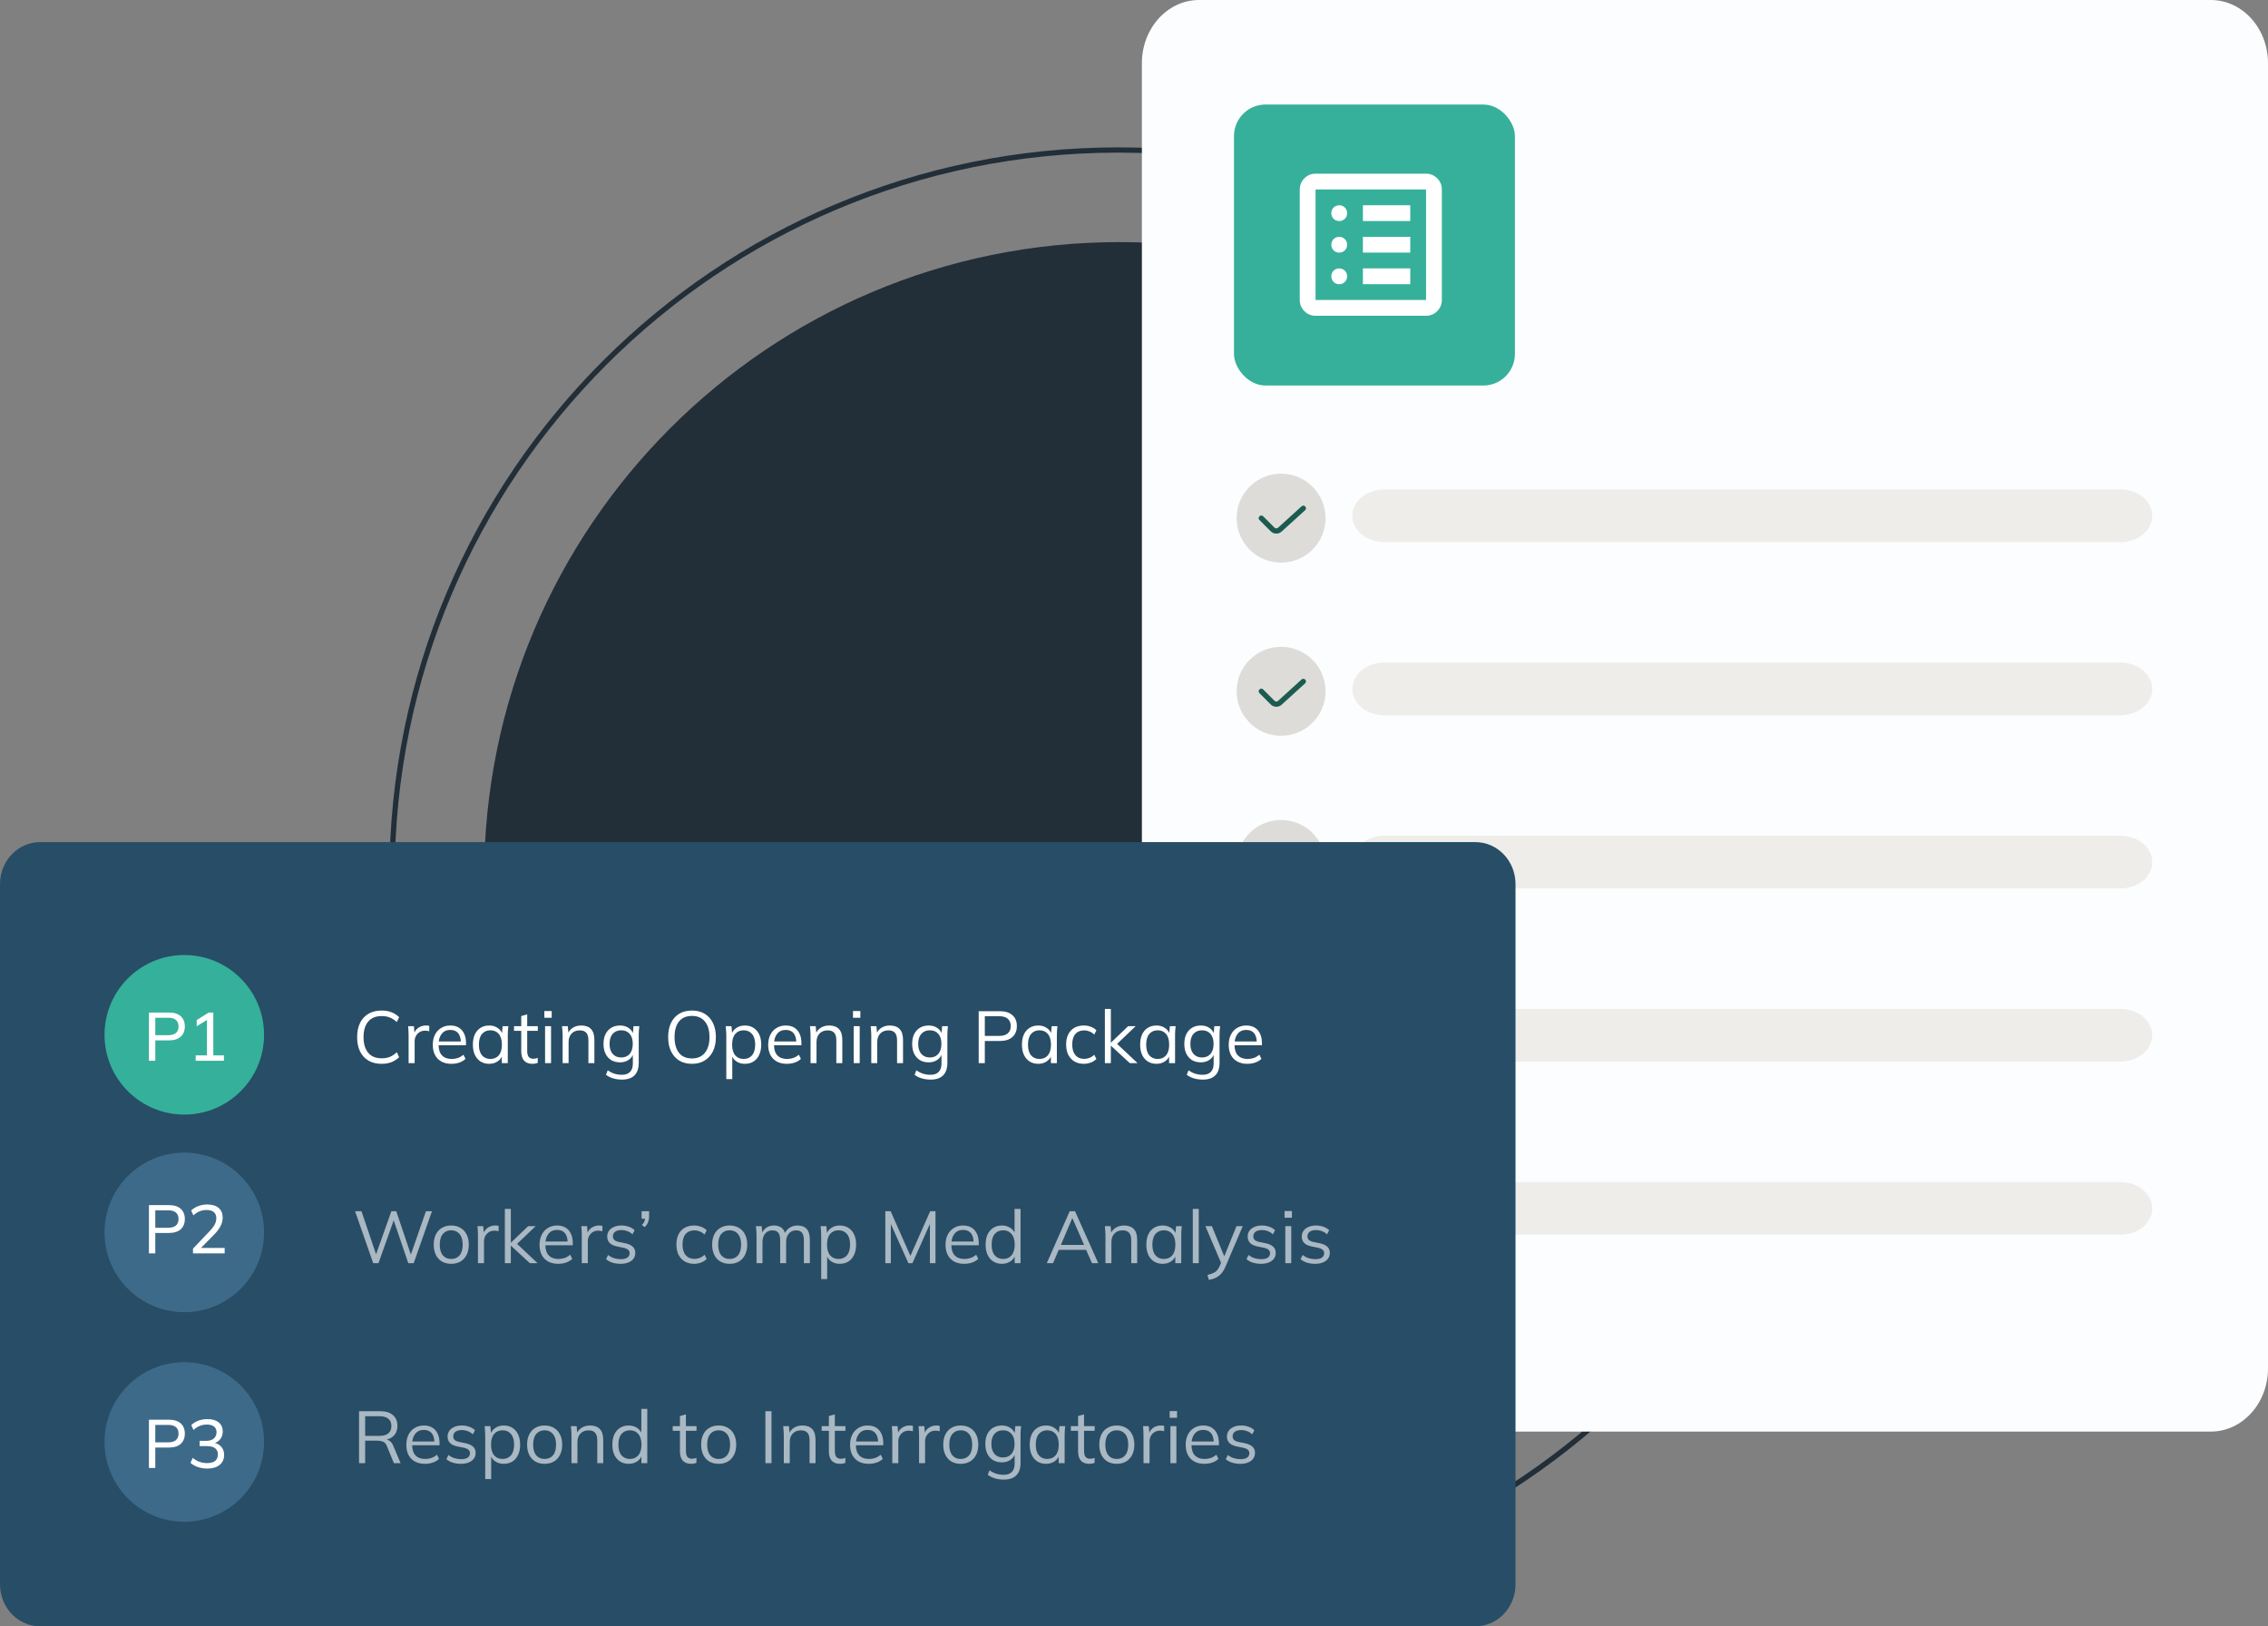
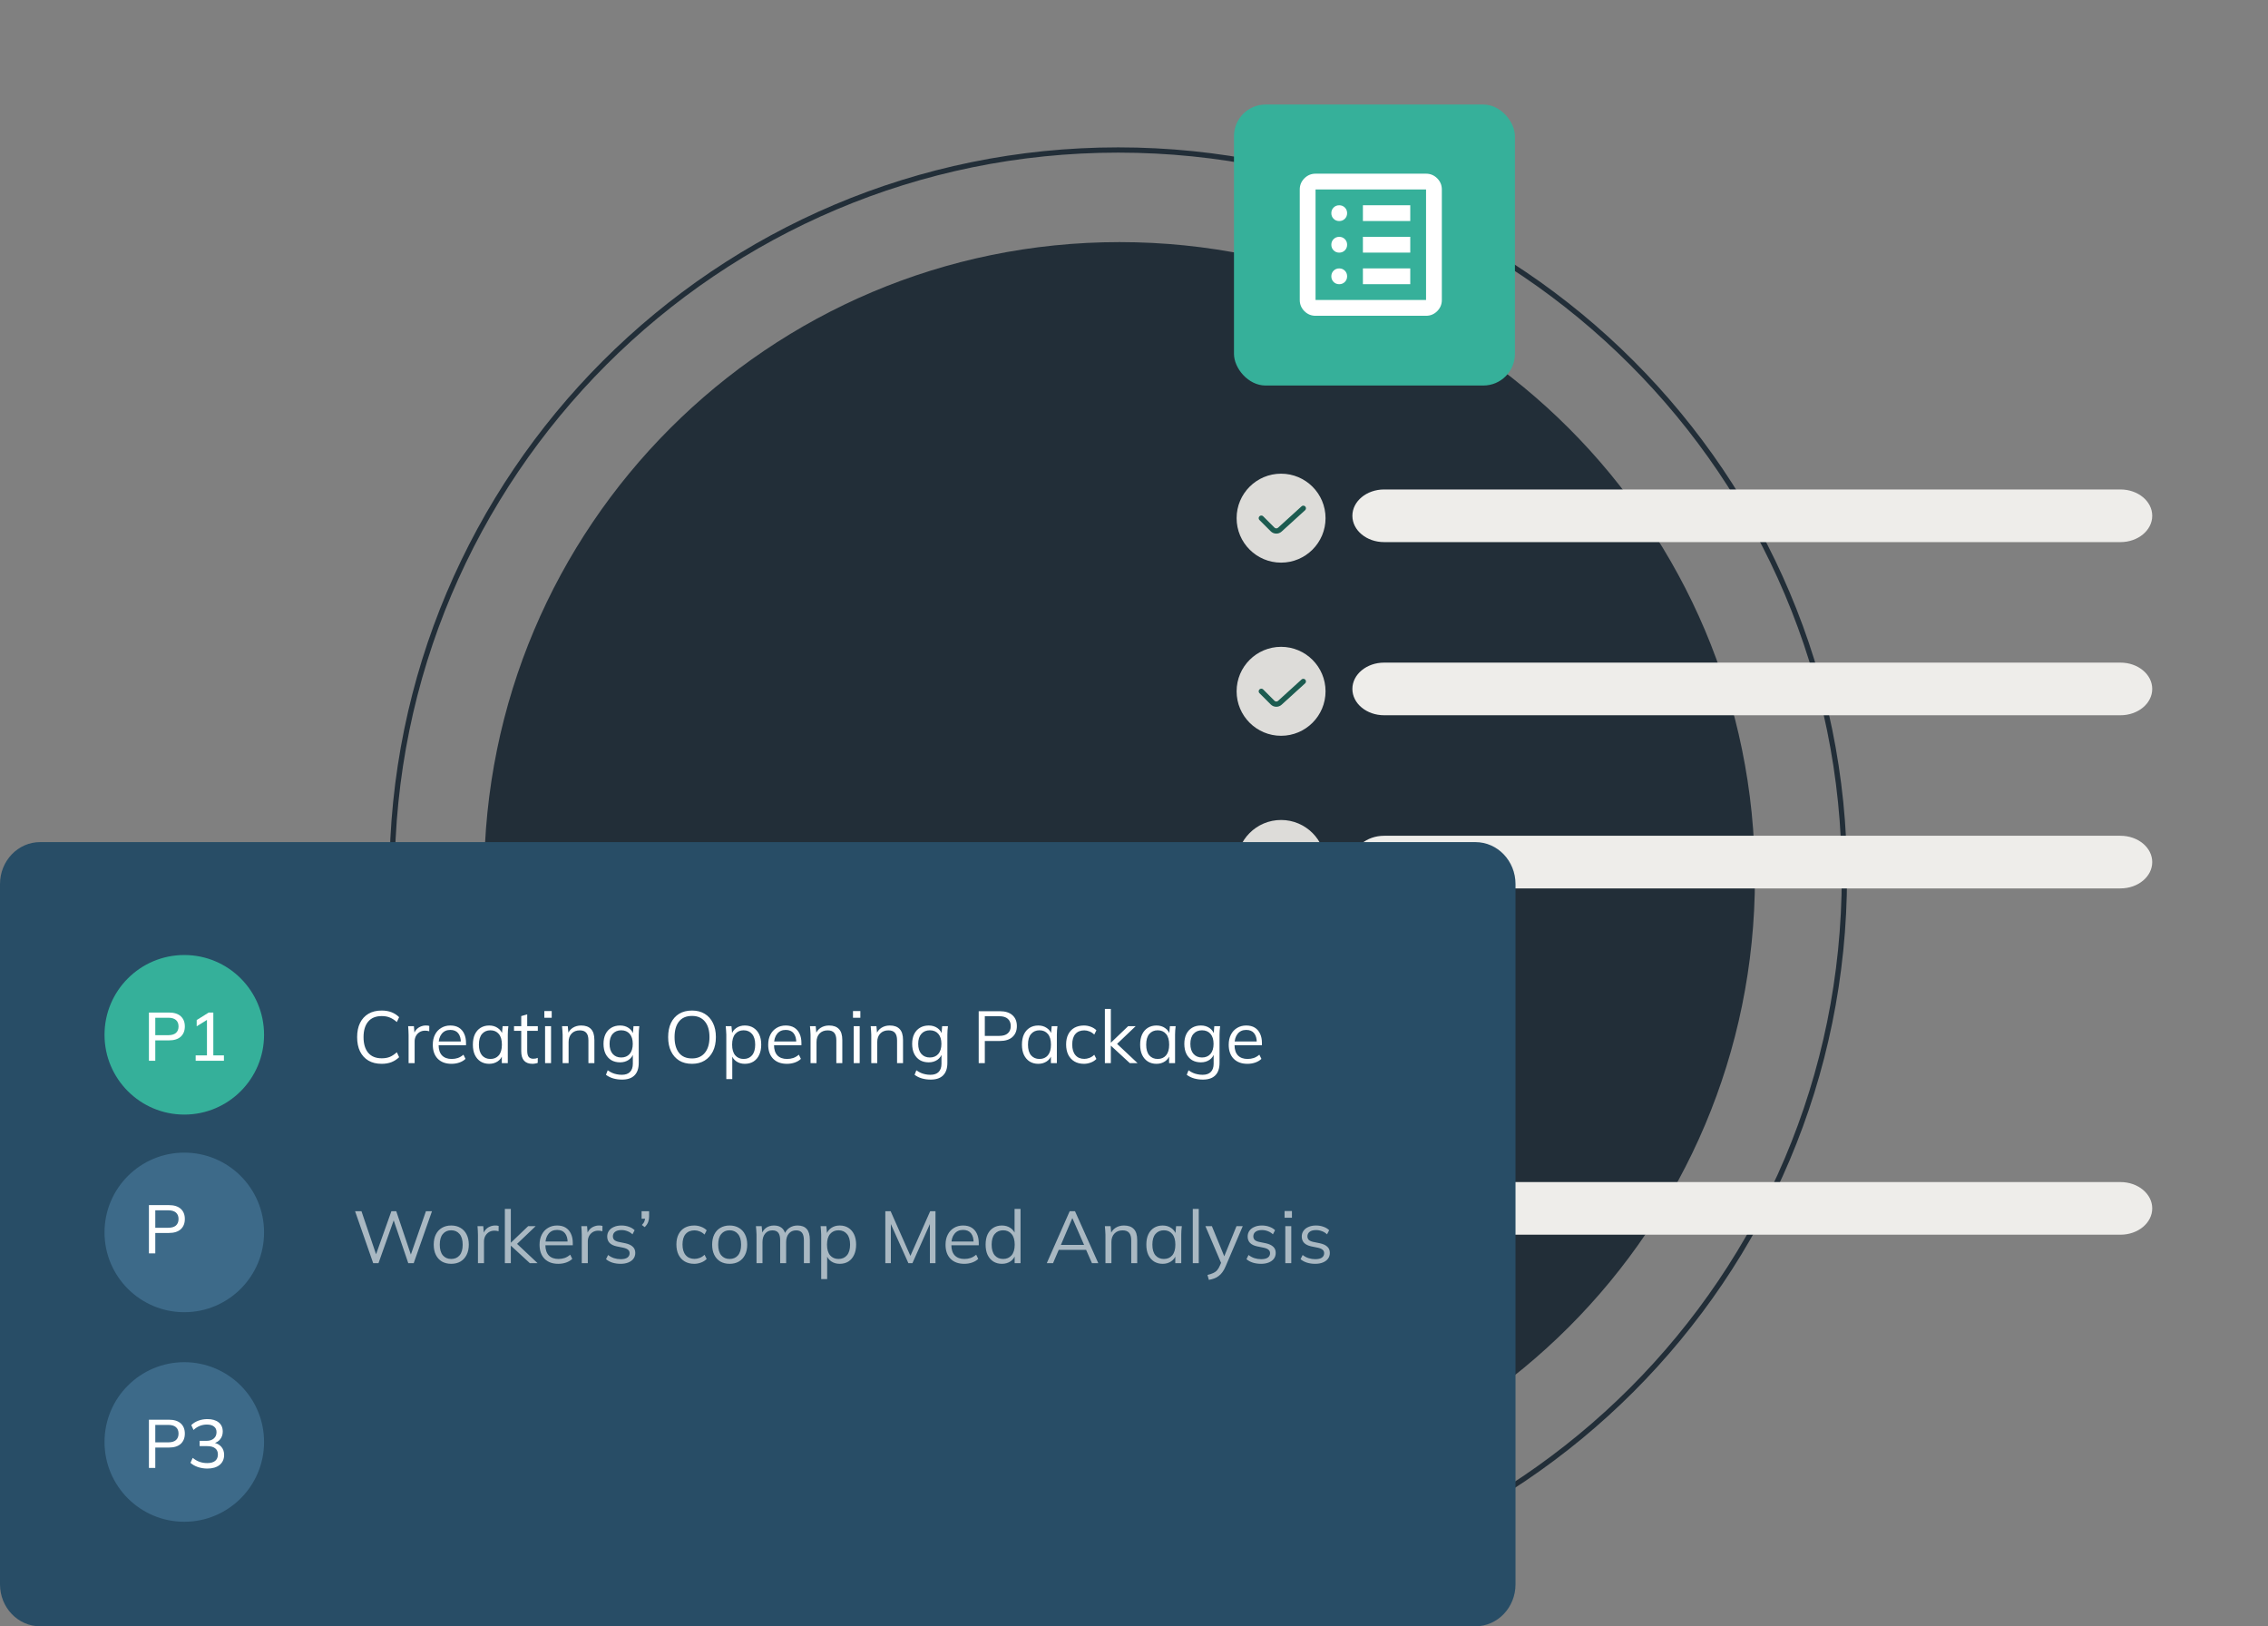
<svg xmlns="http://www.w3.org/2000/svg" width="431" height="309" viewBox="0 0 431 309" fill="none">
  <rect x="0" y="0" width="431" height="309" fill="#808080" stroke="none" />
  <path d="M333.5 166.75C333.5 233.438 279.438 287.5 212.75 287.5C146.062 287.5 92 233.438 92 166.75C92 100.062 146.062 46 212.75 46C279.438 46 333.5 100.062 333.5 166.75Z" fill="#222E38" />
  <path d="M350.5 166.5C350.5 242.715 288.715 304.5 212.5 304.5C136.285 304.5 74.5 242.715 74.5 166.5C74.5 90.285 136.285 28.5 212.5 28.5C288.715 28.5 350.5 90.285 350.5 166.5Z" stroke="#222E38" />
-   <path d="M217 12.008C217 5.376 221.866 0 227.869 0H420.131C426.134 0 431 5.376 431 12.008V259.992C431 266.624 426.134 272 420.131 272H227.869C221.866 272 217 266.624 217 259.992V12.008Z" fill="#FBFDFF" />
  <g clip-path="url(#clip0_4143_738)">
    <rect x="234.5" y="19.863" width="53.386" height="53.386" rx="6" fill="#36B09A" />
  </g>
  <path d="M254.5 54C254.925 54 255.281 53.856 255.569 53.569C255.856 53.281 256 52.925 256 52.5C256 52.075 255.856 51.719 255.569 51.431C255.281 51.144 254.925 51 254.5 51C254.075 51 253.719 51.144 253.431 51.431C253.144 51.719 253 52.075 253 52.5C253 52.925 253.144 53.281 253.431 53.569C253.719 53.856 254.075 54 254.5 54ZM254.5 48C254.925 48 255.281 47.856 255.569 47.569C255.856 47.281 256 46.925 256 46.5C256 46.075 255.856 45.719 255.569 45.431C255.281 45.144 254.925 45 254.5 45C254.075 45 253.719 45.144 253.431 45.431C253.144 45.719 253 46.075 253 46.5C253 46.925 253.144 47.281 253.431 47.569C253.719 47.856 254.075 48 254.5 48ZM254.5 42C254.925 42 255.281 41.856 255.569 41.569C255.856 41.281 256 40.925 256 40.5C256 40.075 255.856 39.719 255.569 39.431C255.281 39.144 254.925 39 254.5 39C254.075 39 253.719 39.144 253.431 39.431C253.144 39.719 253 40.075 253 40.5C253 40.925 253.144 41.281 253.431 41.569C253.719 41.856 254.075 42 254.5 42ZM259 54H268V51H259V54ZM259 48H268V45H259V48ZM259 42H268V39H259V42ZM250 60C249.175 60 248.469 59.706 247.881 59.119C247.294 58.531 247 57.825 247 57V36C247 35.175 247.294 34.469 247.881 33.881C248.469 33.294 249.175 33 250 33H271C271.825 33 272.531 33.294 273.119 33.881C273.706 34.469 274 35.175 274 36V57C274 57.825 273.706 58.531 273.119 59.119C272.531 59.706 271.825 60 271 60H250ZM250 57H271V36H250V57Z" fill="white" />
  <path d="M257 98C257 95.239 259.701 93 263.032 93H402.968C406.299 93 409 95.239 409 98C409 100.761 406.299 103 402.968 103H263.032C259.701 103 257 100.761 257 98Z" fill="#EEEDEA" />
  <path d="M235 98.45C235 93.783 238.783 90 243.45 90C248.117 90 251.9 93.783 251.9 98.45C251.9 103.117 248.117 106.9 243.45 106.9C238.783 106.9 235 103.117 235 98.45Z" fill="#DDDCD9" />
  <path d="M239.695 98.452L241.838 100.595C242.215 100.972 242.823 100.986 243.218 100.627L247.676 96.574" stroke="#1C5B50" stroke-linecap="round" />
  <path d="M257 130.898C257 128.137 259.701 125.898 263.032 125.898H402.968C406.299 125.898 409 128.137 409 130.898C409 133.66 406.299 135.898 402.968 135.898H263.032C259.701 135.898 257 133.66 257 130.898Z" fill="#EEEDEA" />
  <path d="M235 131.349C235 126.682 238.783 122.898 243.45 122.898C248.117 122.898 251.9 126.682 251.9 131.349C251.9 136.016 248.117 139.799 243.45 139.799C238.783 139.799 235 136.016 235 131.349Z" fill="#DDDCD9" />
  <path d="M239.695 131.35L241.838 133.493C242.215 133.87 242.823 133.885 243.218 133.526L247.676 129.473" stroke="#1C5B50" stroke-linecap="round" />
  <path d="M257 163.797C257 161.035 259.701 158.797 263.032 158.797H402.968C406.299 158.797 409 161.035 409 163.797C409 166.558 406.299 168.797 402.968 168.797H263.032C259.701 168.797 257 166.558 257 163.797Z" fill="#EEEDEA" />
  <path d="M235 164.247C235 159.58 238.783 155.797 243.45 155.797C248.117 155.797 251.9 159.58 251.9 164.247C251.9 168.914 248.117 172.697 243.45 172.697C238.783 172.697 235 168.914 235 164.247Z" fill="#DDDCD9" />
  <path d="M239.695 164.249L241.838 166.391C242.215 166.769 242.823 166.783 243.218 166.424L247.676 162.371" stroke="#1C5B50" stroke-linecap="round" />
-   <path d="M257 196.695C257 193.934 259.701 191.695 263.032 191.695H402.968C406.299 191.695 409 193.934 409 196.695C409 199.457 406.299 201.695 402.968 201.695H263.032C259.701 201.695 257 199.457 257 196.695Z" fill="#EEEDEA" />
-   <path d="M235 197.146C235 192.479 238.783 188.695 243.45 188.695C248.117 188.695 251.9 192.479 251.9 197.146C251.9 201.812 248.117 205.596 243.45 205.596C238.783 205.596 235 201.812 235 197.146Z" fill="#DDDCD9" />
  <path d="M239.695 197.147L241.838 199.29C242.215 199.667 242.823 199.682 243.218 199.323L247.676 195.27" stroke="#1C5B50" stroke-linecap="round" />
  <path d="M257 229.594C257 226.832 259.701 224.594 263.032 224.594H402.968C406.299 224.594 409 226.832 409 229.594C409 232.355 406.299 234.594 402.968 234.594H263.032C259.701 234.594 257 232.355 257 229.594Z" fill="#EEEDEA" />
  <path d="M235 230.044C235 225.377 238.783 221.594 243.45 221.594C248.117 221.594 251.9 225.377 251.9 230.044C251.9 234.711 248.117 238.494 243.45 238.494C238.783 238.494 235 234.711 235 230.044Z" fill="#DDDCD9" />
  <path d="M239.695 230.046L241.838 232.188C242.215 232.566 242.823 232.58 243.218 232.221L247.676 228.168" stroke="#1C5B50" stroke-linecap="round" />
  <path d="M0 167.973C0 163.57 3.414 160 7.626 160H280.374C284.586 160 288 163.57 288 167.973V301.027C288 305.43 284.586 309 280.374 309H7.626C3.414 309 0 305.43 0 301.027V167.973Z" fill="#284D66" />
  <path d="M50.181 196.612C50.181 204.984 43.395 211.771 35.022 211.771C26.65 211.771 19.863 204.984 19.863 196.612C19.863 188.24 26.65 181.453 35.022 181.453C43.395 181.453 50.181 188.24 50.181 196.612Z" fill="#35B09A" />
  <path d="M50.181 234.159C50.181 242.531 43.395 249.318 35.022 249.318C26.65 249.318 19.863 242.531 19.863 234.159C19.863 225.787 26.65 219 35.022 219C43.395 219 50.181 225.787 50.181 234.159Z" fill="#3D6A89" />
  <path d="M50.181 273.975C50.181 282.348 43.395 289.135 35.022 289.135C26.65 289.135 19.863 282.348 19.863 273.975C19.863 265.603 26.65 258.816 35.022 258.816C43.395 258.816 50.181 265.603 50.181 273.975Z" fill="#3D6A89" />
  <path d="M37.184 201.547V200.52H39.329V193.409H39.94L37.379 194.995V193.812L39.667 192.382H40.538V200.52H42.553V201.547H37.184Z" fill="white" />
  <path d="M28.301 201.547V192.382H32.097C33.076 192.382 33.826 192.616 34.346 193.084C34.866 193.552 35.126 194.198 35.126 195.021C35.126 195.844 34.866 196.494 34.346 196.971C33.826 197.439 33.076 197.673 32.097 197.673H29.51V201.547H28.301ZM29.51 196.685H31.98C32.621 196.685 33.106 196.542 33.436 196.256C33.765 195.961 33.93 195.55 33.93 195.021C33.93 194.492 33.765 194.085 33.436 193.799C33.106 193.513 32.621 193.37 31.98 193.37H29.51V196.685Z" fill="white" />
-   <path d="M36.675 238.136V237.239L39.873 233.885C40.289 233.461 40.597 233.053 40.796 232.663C41.004 232.273 41.108 231.87 41.108 231.454C41.108 230.943 40.948 230.557 40.627 230.297C40.315 230.029 39.856 229.894 39.249 229.894C38.781 229.894 38.339 229.981 37.923 230.154C37.516 230.319 37.126 230.575 36.753 230.921L36.324 229.998C36.68 229.652 37.126 229.374 37.663 229.166C38.209 228.958 38.781 228.854 39.379 228.854C40.315 228.854 41.039 229.071 41.55 229.504C42.062 229.929 42.317 230.54 42.317 231.337C42.317 231.918 42.174 232.473 41.888 233.001C41.611 233.521 41.199 234.059 40.653 234.613L37.858 237.447V237.109H42.694V238.136H36.675Z" fill="white" />
  <path d="M28.301 238.137V228.972H32.097C33.076 228.972 33.826 229.206 34.346 229.674C34.866 230.142 35.126 230.787 35.126 231.611C35.126 232.434 34.866 233.084 34.346 233.561C33.826 234.029 33.076 234.263 32.097 234.263H29.51V238.137H28.301ZM29.51 233.275H31.98C32.621 233.275 33.106 233.132 33.436 232.846C33.765 232.551 33.93 232.139 33.93 231.611C33.93 231.082 33.765 230.675 33.436 230.389C33.106 230.103 32.621 229.96 31.98 229.96H29.51V233.275Z" fill="white" />
  <path d="M39.406 279.027C38.782 279.027 38.184 278.932 37.612 278.741C37.049 278.55 36.577 278.282 36.195 277.935L36.624 276.999C37.049 277.346 37.487 277.597 37.937 277.753C38.388 277.909 38.865 277.987 39.367 277.987C40.035 277.987 40.542 277.848 40.888 277.571C41.235 277.285 41.408 276.878 41.408 276.349C41.408 275.829 41.231 275.435 40.875 275.166C40.529 274.897 40.017 274.763 39.341 274.763H37.937V273.762H39.25C39.822 273.762 40.282 273.615 40.628 273.32C40.975 273.025 41.148 272.622 41.148 272.111C41.148 271.643 40.988 271.288 40.667 271.045C40.355 270.794 39.909 270.668 39.328 270.668C38.349 270.668 37.5 271.01 36.78 271.695L36.351 270.772C36.715 270.408 37.166 270.126 37.703 269.927C38.241 269.728 38.808 269.628 39.406 269.628C40.316 269.628 41.031 269.836 41.551 270.252C42.071 270.668 42.331 271.249 42.331 271.994C42.331 272.557 42.171 273.043 41.85 273.45C41.538 273.849 41.109 274.113 40.563 274.243V274.1C41.205 274.213 41.703 274.477 42.058 274.893C42.414 275.3 42.591 275.812 42.591 276.427C42.591 277.233 42.305 277.87 41.733 278.338C41.17 278.797 40.394 279.027 39.406 279.027Z" fill="white" />
  <path d="M28.301 278.91V269.745H32.097C33.076 269.745 33.826 269.979 34.346 270.447C34.866 270.915 35.126 271.561 35.126 272.384C35.126 273.207 34.866 273.857 34.346 274.334C33.826 274.802 33.076 275.036 32.097 275.036H29.51V278.91H28.301ZM29.51 274.048H31.98C32.621 274.048 33.106 273.905 33.436 273.619C33.765 273.324 33.93 272.913 33.93 272.384C33.93 271.855 33.765 271.448 33.436 271.162C33.106 270.876 32.621 270.733 31.98 270.733H29.51V274.048Z" fill="white" />
  <path d="M70.92 240L67.476 230.13H68.694L71.704 239.02H71.214L74.378 230.13H75.302L78.298 239.02H77.85L80.944 230.13H82.092L78.62 240H77.584L74.672 231.446H74.966L71.928 240H70.92ZM85.742 240.126C85.07 240.126 84.482 239.981 83.978 239.692C83.483 239.393 83.101 238.973 82.83 238.432C82.559 237.881 82.424 237.233 82.424 236.486C82.424 235.73 82.559 235.081 82.83 234.54C83.101 233.999 83.483 233.583 83.978 233.294C84.482 232.995 85.07 232.846 85.742 232.846C86.423 232.846 87.011 232.995 87.506 233.294C88.01 233.583 88.397 233.999 88.668 234.54C88.948 235.081 89.088 235.73 89.088 236.486C89.088 237.233 88.948 237.881 88.668 238.432C88.397 238.973 88.01 239.393 87.506 239.692C87.011 239.981 86.423 240.126 85.742 240.126ZM85.742 239.202C86.414 239.202 86.946 238.973 87.338 238.516C87.73 238.049 87.926 237.373 87.926 236.486C87.926 235.59 87.725 234.913 87.324 234.456C86.932 233.989 86.405 233.756 85.742 233.756C85.079 233.756 84.552 233.989 84.16 234.456C83.768 234.913 83.572 235.59 83.572 236.486C83.572 237.373 83.768 238.049 84.16 238.516C84.552 238.973 85.079 239.202 85.742 239.202ZM90.828 240V234.666C90.828 234.386 90.819 234.101 90.8 233.812C90.791 233.523 90.772 233.243 90.744 232.972H91.836L91.976 234.68L91.78 234.694C91.873 234.274 92.037 233.929 92.27 233.658C92.503 233.387 92.779 233.187 93.096 233.056C93.413 232.916 93.745 232.846 94.09 232.846C94.23 232.846 94.351 232.851 94.454 232.86C94.566 232.869 94.669 232.893 94.762 232.93L94.748 233.938C94.608 233.891 94.477 233.863 94.356 233.854C94.244 233.835 94.113 233.826 93.964 233.826C93.553 233.826 93.194 233.924 92.886 234.12C92.587 234.316 92.359 234.568 92.2 234.876C92.051 235.184 91.976 235.511 91.976 235.856V240H90.828ZM95.942 240V229.696H97.076V236.094H97.104L100.366 232.972H101.794L97.944 236.64L97.972 236.066L102.158 240H100.688L97.104 236.696H97.076V240H95.942ZM106.091 240.126C104.99 240.126 104.122 239.809 103.487 239.174C102.853 238.53 102.535 237.639 102.535 236.5C102.535 235.763 102.675 235.123 102.955 234.582C103.235 234.031 103.627 233.607 104.131 233.308C104.635 233 105.214 232.846 105.867 232.846C106.511 232.846 107.053 232.981 107.491 233.252C107.93 233.523 108.266 233.91 108.499 234.414C108.733 234.909 108.849 235.497 108.849 236.178V236.598H103.403V235.884H108.107L107.869 236.066C107.869 235.319 107.701 234.736 107.365 234.316C107.029 233.896 106.53 233.686 105.867 233.686C105.167 233.686 104.621 233.933 104.229 234.428C103.837 234.913 103.641 235.571 103.641 236.402V236.528C103.641 237.405 103.856 238.073 104.285 238.53C104.724 238.978 105.335 239.202 106.119 239.202C106.539 239.202 106.931 239.141 107.295 239.02C107.669 238.889 108.023 238.679 108.359 238.39L108.751 239.188C108.443 239.487 108.051 239.72 107.575 239.888C107.109 240.047 106.614 240.126 106.091 240.126ZM110.557 240V234.666C110.557 234.386 110.547 234.101 110.529 233.812C110.519 233.523 110.501 233.243 110.473 232.972H111.565L111.705 234.68L111.509 234.694C111.602 234.274 111.765 233.929 111.999 233.658C112.232 233.387 112.507 233.187 112.825 233.056C113.142 232.916 113.473 232.846 113.819 232.846C113.959 232.846 114.08 232.851 114.183 232.86C114.295 232.869 114.397 232.893 114.491 232.93L114.477 233.938C114.337 233.891 114.206 233.863 114.085 233.854C113.973 233.835 113.842 233.826 113.693 233.826C113.282 233.826 112.923 233.924 112.615 234.12C112.316 234.316 112.087 234.568 111.929 234.876C111.779 235.184 111.705 235.511 111.705 235.856V240H110.557ZM117.94 240.126C117.38 240.126 116.857 240.051 116.372 239.902C115.887 239.743 115.485 239.524 115.168 239.244L115.56 238.446C115.905 238.717 116.279 238.917 116.68 239.048C117.091 239.179 117.515 239.244 117.954 239.244C118.514 239.244 118.934 239.146 119.214 238.95C119.503 238.745 119.648 238.465 119.648 238.11C119.648 237.839 119.555 237.625 119.368 237.466C119.191 237.298 118.897 237.167 118.486 237.074L117.184 236.808C116.587 236.677 116.139 236.458 115.84 236.15C115.541 235.833 115.392 235.431 115.392 234.946C115.392 234.535 115.499 234.176 115.714 233.868C115.929 233.551 116.241 233.303 116.652 233.126C117.063 232.939 117.543 232.846 118.094 232.846C118.607 232.846 119.079 232.925 119.508 233.084C119.947 233.233 120.311 233.453 120.6 233.742L120.194 234.526C119.914 234.255 119.592 234.055 119.228 233.924C118.873 233.784 118.505 233.714 118.122 233.714C117.571 233.714 117.156 233.826 116.876 234.05C116.605 234.265 116.47 234.549 116.47 234.904C116.47 235.175 116.554 235.399 116.722 235.576C116.899 235.744 117.17 235.87 117.534 235.954L118.836 236.22C119.471 236.36 119.942 236.579 120.25 236.878C120.567 237.167 120.726 237.559 120.726 238.054C120.726 238.474 120.609 238.843 120.376 239.16C120.143 239.468 119.816 239.706 119.396 239.874C118.985 240.042 118.5 240.126 117.94 240.126ZM122.515 233.154L121.983 232.748C122.235 232.487 122.399 232.244 122.473 232.02C122.557 231.787 122.599 231.558 122.599 231.334L122.949 231.558H121.927V230.13H123.355V231.138C123.355 231.511 123.295 231.861 123.173 232.188C123.052 232.515 122.833 232.837 122.515 233.154ZM131.927 240.126C131.237 240.126 130.635 239.977 130.121 239.678C129.617 239.379 129.225 238.955 128.945 238.404C128.675 237.853 128.539 237.2 128.539 236.444C128.539 235.679 128.679 235.03 128.959 234.498C129.239 233.957 129.631 233.546 130.135 233.266C130.649 232.986 131.246 232.846 131.927 232.846C132.375 232.846 132.809 232.925 133.229 233.084C133.659 233.243 134.013 233.467 134.293 233.756L133.887 234.568C133.607 234.297 133.299 234.097 132.963 233.966C132.637 233.835 132.315 233.77 131.997 233.77C131.269 233.77 130.705 233.999 130.303 234.456C129.902 234.913 129.701 235.581 129.701 236.458C129.701 237.326 129.902 237.998 130.303 238.474C130.705 238.95 131.269 239.188 131.997 239.188C132.305 239.188 132.623 239.127 132.949 239.006C133.285 238.885 133.598 238.684 133.887 238.404L134.293 239.202C134.004 239.501 133.645 239.729 133.215 239.888C132.786 240.047 132.357 240.126 131.927 240.126ZM138.652 240.126C137.98 240.126 137.392 239.981 136.888 239.692C136.393 239.393 136.011 238.973 135.74 238.432C135.469 237.881 135.334 237.233 135.334 236.486C135.334 235.73 135.469 235.081 135.74 234.54C136.011 233.999 136.393 233.583 136.888 233.294C137.392 232.995 137.98 232.846 138.652 232.846C139.333 232.846 139.921 232.995 140.416 233.294C140.92 233.583 141.307 233.999 141.578 234.54C141.858 235.081 141.998 235.73 141.998 236.486C141.998 237.233 141.858 237.881 141.578 238.432C141.307 238.973 140.92 239.393 140.416 239.692C139.921 239.981 139.333 240.126 138.652 240.126ZM138.652 239.202C139.324 239.202 139.856 238.973 140.248 238.516C140.64 238.049 140.836 237.373 140.836 236.486C140.836 235.59 140.635 234.913 140.234 234.456C139.842 233.989 139.315 233.756 138.652 233.756C137.989 233.756 137.462 233.989 137.07 234.456C136.678 234.913 136.482 235.59 136.482 236.486C136.482 237.373 136.678 238.049 137.07 238.516C137.462 238.973 137.989 239.202 138.652 239.202ZM143.766 240V234.596C143.766 234.335 143.752 234.069 143.724 233.798C143.705 233.518 143.682 233.243 143.654 232.972H144.746L144.886 234.512H144.718C144.905 233.98 145.199 233.569 145.6 233.28C146.011 232.991 146.505 232.846 147.084 232.846C147.672 232.846 148.148 232.986 148.512 233.266C148.885 233.546 149.137 233.98 149.268 234.568H149.058C149.235 234.036 149.548 233.616 149.996 233.308C150.444 233 150.967 232.846 151.564 232.846C152.339 232.846 152.922 233.07 153.314 233.518C153.706 233.957 153.902 234.652 153.902 235.604V240H152.768V235.674C152.768 235.011 152.651 234.531 152.418 234.232C152.185 233.924 151.811 233.77 151.298 233.77C150.71 233.77 150.243 233.975 149.898 234.386C149.562 234.787 149.394 235.329 149.394 236.01V240H148.26V235.674C148.26 235.011 148.143 234.531 147.91 234.232C147.677 233.924 147.303 233.77 146.79 233.77C146.202 233.77 145.74 233.975 145.404 234.386C145.068 234.787 144.9 235.329 144.9 236.01V240H143.766ZM156.057 243.024V234.596C156.057 234.335 156.043 234.069 156.015 233.798C155.997 233.518 155.973 233.243 155.945 232.972H157.037L157.191 234.638H157.023C157.173 234.087 157.476 233.653 157.933 233.336C158.391 233.009 158.937 232.846 159.571 232.846C160.206 232.846 160.752 232.991 161.209 233.28C161.676 233.569 162.04 233.985 162.301 234.526C162.563 235.067 162.693 235.721 162.693 236.486C162.693 237.242 162.563 237.891 162.301 238.432C162.049 238.973 161.69 239.393 161.223 239.692C160.757 239.981 160.206 240.126 159.571 240.126C158.946 240.126 158.405 239.967 157.947 239.65C157.49 239.333 157.187 238.899 157.037 238.348H157.191V243.024H156.057ZM159.347 239.202C160.019 239.202 160.551 238.973 160.943 238.516C161.345 238.049 161.545 237.373 161.545 236.486C161.545 235.59 161.345 234.913 160.943 234.456C160.551 233.989 160.019 233.756 159.347 233.756C158.685 233.756 158.153 233.989 157.751 234.456C157.359 234.913 157.163 235.59 157.163 236.486C157.163 237.373 157.359 238.049 157.751 238.516C158.153 238.973 158.685 239.202 159.347 239.202ZM168.242 240V230.13H169.25L173.212 239.076H172.806L176.768 230.13H177.776V240H176.712V231.628H177.132L173.394 240H172.624L168.872 231.628H169.292V240H168.242ZM183.242 240.126C182.14 240.126 181.272 239.809 180.638 239.174C180.003 238.53 179.686 237.639 179.686 236.5C179.686 235.763 179.826 235.123 180.106 234.582C180.386 234.031 180.778 233.607 181.282 233.308C181.786 233 182.364 232.846 183.018 232.846C183.662 232.846 184.203 232.981 184.642 233.252C185.08 233.523 185.416 233.91 185.65 234.414C185.883 234.909 186 235.497 186 236.178V236.598H180.554V235.884H185.258L185.02 236.066C185.02 235.319 184.852 234.736 184.516 234.316C184.18 233.896 183.68 233.686 183.018 233.686C182.318 233.686 181.772 233.933 181.38 234.428C180.988 234.913 180.792 235.571 180.792 236.402V236.528C180.792 237.405 181.006 238.073 181.436 238.53C181.874 238.978 182.486 239.202 183.27 239.202C183.69 239.202 184.082 239.141 184.446 239.02C184.819 238.889 185.174 238.679 185.51 238.39L185.902 239.188C185.594 239.487 185.202 239.72 184.726 239.888C184.259 240.047 183.764 240.126 183.242 240.126ZM190.395 240.126C189.779 240.126 189.238 239.981 188.771 239.692C188.304 239.393 187.94 238.973 187.679 238.432C187.427 237.891 187.301 237.242 187.301 236.486C187.301 235.721 187.427 235.067 187.679 234.526C187.94 233.985 188.304 233.569 188.771 233.28C189.238 232.991 189.779 232.846 190.395 232.846C191.03 232.846 191.576 233.005 192.033 233.322C192.5 233.639 192.812 234.069 192.971 234.61H192.803V229.696H193.937V240H192.817V238.32H192.971C192.822 238.88 192.514 239.323 192.047 239.65C191.58 239.967 191.03 240.126 190.395 240.126ZM190.633 239.202C191.296 239.202 191.828 238.973 192.229 238.516C192.63 238.049 192.831 237.373 192.831 236.486C192.831 235.59 192.63 234.913 192.229 234.456C191.828 233.989 191.296 233.756 190.633 233.756C189.97 233.756 189.438 233.989 189.037 234.456C188.645 234.913 188.449 235.59 188.449 236.486C188.449 237.373 188.645 238.049 189.037 238.516C189.438 238.973 189.97 239.202 190.633 239.202ZM198.926 240L203.28 230.13H204.288L208.712 240H207.508L206.276 237.186L206.794 237.48H200.76L201.32 237.186L200.116 240H198.926ZM203.77 231.46L201.502 236.78L201.166 236.528H206.374L206.122 236.78L203.798 231.46H203.77ZM210.075 240V234.596C210.075 234.335 210.061 234.069 210.033 233.798C210.014 233.518 209.991 233.243 209.963 232.972H211.055L211.195 234.512H211.027C211.232 233.971 211.559 233.56 212.007 233.28C212.464 232.991 212.991 232.846 213.589 232.846C214.419 232.846 215.045 233.07 215.465 233.518C215.894 233.957 216.109 234.652 216.109 235.604V240H214.975V235.674C214.975 235.011 214.839 234.531 214.569 234.232C214.307 233.924 213.897 233.77 213.337 233.77C212.683 233.77 212.165 233.971 211.783 234.372C211.4 234.773 211.209 235.31 211.209 235.982V240H210.075ZM220.952 240.126C220.327 240.126 219.781 239.981 219.314 239.692C218.847 239.393 218.483 238.973 218.222 238.432C217.97 237.891 217.844 237.242 217.844 236.486C217.844 235.721 217.97 235.067 218.222 234.526C218.483 233.985 218.847 233.569 219.314 233.28C219.781 232.991 220.327 232.846 220.952 232.846C221.587 232.846 222.133 233.009 222.59 233.336C223.057 233.653 223.365 234.087 223.514 234.638H223.346L223.5 232.972H224.592C224.564 233.243 224.536 233.518 224.508 233.798C224.489 234.069 224.48 234.335 224.48 234.596V240H223.346V238.348H223.5C223.351 238.899 223.043 239.333 222.576 239.65C222.109 239.967 221.568 240.126 220.952 240.126ZM221.176 239.202C221.848 239.202 222.38 238.973 222.772 238.516C223.164 238.049 223.36 237.373 223.36 236.486C223.36 235.59 223.164 234.913 222.772 234.456C222.38 233.989 221.848 233.756 221.176 233.756C220.513 233.756 219.981 233.989 219.58 234.456C219.188 234.913 218.992 235.59 218.992 236.486C218.992 237.373 219.188 238.049 219.58 238.516C219.981 238.973 220.513 239.202 221.176 239.202ZM226.672 240V229.696H227.806V240H226.672ZM229.728 243.178L229.462 242.24C229.901 242.137 230.265 242.016 230.554 241.876C230.853 241.745 231.1 241.568 231.296 241.344C231.492 241.12 231.66 240.84 231.8 240.504L232.164 239.678L232.136 240.154L229.07 232.972H230.302L232.836 239.146H232.472L234.978 232.972H236.168L232.92 240.588C232.734 241.036 232.528 241.409 232.304 241.708C232.08 242.016 231.838 242.263 231.576 242.45C231.324 242.646 231.044 242.8 230.736 242.912C230.428 243.024 230.092 243.113 229.728 243.178ZM239.647 240.126C239.087 240.126 238.564 240.051 238.079 239.902C237.594 239.743 237.192 239.524 236.875 239.244L237.267 238.446C237.612 238.717 237.986 238.917 238.387 239.048C238.798 239.179 239.222 239.244 239.661 239.244C240.221 239.244 240.641 239.146 240.921 238.95C241.21 238.745 241.355 238.465 241.355 238.11C241.355 237.839 241.262 237.625 241.075 237.466C240.898 237.298 240.604 237.167 240.193 237.074L238.891 236.808C238.294 236.677 237.846 236.458 237.547 236.15C237.248 235.833 237.099 235.431 237.099 234.946C237.099 234.535 237.206 234.176 237.421 233.868C237.636 233.551 237.948 233.303 238.359 233.126C238.77 232.939 239.25 232.846 239.801 232.846C240.314 232.846 240.786 232.925 241.215 233.084C241.654 233.233 242.018 233.453 242.307 233.742L241.901 234.526C241.621 234.255 241.299 234.055 240.935 233.924C240.58 233.784 240.212 233.714 239.829 233.714C239.278 233.714 238.863 233.826 238.583 234.05C238.312 234.265 238.177 234.549 238.177 234.904C238.177 235.175 238.261 235.399 238.429 235.576C238.606 235.744 238.877 235.87 239.241 235.954L240.543 236.22C241.178 236.36 241.649 236.579 241.957 236.878C242.274 237.167 242.433 237.559 242.433 238.054C242.433 238.474 242.316 238.843 242.083 239.16C241.85 239.468 241.523 239.706 241.103 239.874C240.692 240.042 240.207 240.126 239.647 240.126ZM244.254 240V232.972H245.388V240H244.254ZM244.114 231.376V230.102H245.514V231.376H244.114ZM249.928 240.126C249.368 240.126 248.846 240.051 248.36 239.902C247.875 239.743 247.474 239.524 247.156 239.244L247.548 238.446C247.894 238.717 248.267 238.917 248.668 239.048C249.079 239.179 249.504 239.244 249.942 239.244C250.502 239.244 250.922 239.146 251.202 238.95C251.492 238.745 251.636 238.465 251.636 238.11C251.636 237.839 251.543 237.625 251.356 237.466C251.179 237.298 250.885 237.167 250.474 237.074L249.172 236.808C248.575 236.677 248.127 236.458 247.828 236.15C247.53 235.833 247.38 235.431 247.38 234.946C247.38 234.535 247.488 234.176 247.702 233.868C247.917 233.551 248.23 233.303 248.64 233.126C249.051 232.939 249.532 232.846 250.082 232.846C250.596 232.846 251.067 232.925 251.496 233.084C251.935 233.233 252.299 233.453 252.588 233.742L252.182 234.526C251.902 234.255 251.58 234.055 251.216 233.924C250.862 233.784 250.493 233.714 250.11 233.714C249.56 233.714 249.144 233.826 248.864 234.05C248.594 234.265 248.458 234.549 248.458 234.904C248.458 235.175 248.542 235.399 248.71 235.576C248.888 235.744 249.158 235.87 249.522 235.954L250.824 236.22C251.459 236.36 251.93 236.579 252.238 236.878C252.556 237.167 252.714 237.559 252.714 238.054C252.714 238.474 252.598 238.843 252.364 239.16C252.131 239.468 251.804 239.706 251.384 239.874C250.974 240.042 250.488 240.126 249.928 240.126Z" fill="white" fill-opacity="0.6" />
  <path d="M72.53 202.126C71.541 202.126 70.701 201.921 70.01 201.51C69.319 201.099 68.787 200.516 68.414 199.76C68.05 199.004 67.868 198.103 67.868 197.058C67.868 196.013 68.05 195.117 68.414 194.37C68.787 193.614 69.319 193.031 70.01 192.62C70.701 192.209 71.541 192.004 72.53 192.004C73.23 192.004 73.855 192.111 74.406 192.326C74.957 192.541 75.437 192.853 75.848 193.264L75.414 194.188C74.966 193.796 74.523 193.511 74.084 193.334C73.645 193.147 73.132 193.054 72.544 193.054C71.415 193.054 70.556 193.404 69.968 194.104C69.38 194.804 69.086 195.789 69.086 197.058C69.086 198.327 69.38 199.317 69.968 200.026C70.556 200.726 71.415 201.076 72.544 201.076C73.132 201.076 73.645 200.987 74.084 200.81C74.523 200.623 74.966 200.329 75.414 199.928L75.848 200.866C75.437 201.267 74.957 201.58 74.406 201.804C73.855 202.019 73.23 202.126 72.53 202.126ZM77.648 202V196.666C77.648 196.386 77.639 196.101 77.62 195.812C77.611 195.523 77.592 195.243 77.564 194.972H78.656L78.796 196.68L78.6 196.694C78.694 196.274 78.857 195.929 79.09 195.658C79.324 195.387 79.599 195.187 79.916 195.056C80.234 194.916 80.565 194.846 80.91 194.846C81.05 194.846 81.172 194.851 81.274 194.86C81.386 194.869 81.489 194.893 81.582 194.93L81.568 195.938C81.428 195.891 81.298 195.863 81.176 195.854C81.064 195.835 80.934 195.826 80.784 195.826C80.374 195.826 80.014 195.924 79.706 196.12C79.408 196.316 79.179 196.568 79.02 196.876C78.871 197.184 78.796 197.511 78.796 197.856V202H77.648ZM85.802 202.126C84.701 202.126 83.833 201.809 83.198 201.174C82.564 200.53 82.246 199.639 82.246 198.5C82.246 197.763 82.386 197.123 82.666 196.582C82.946 196.031 83.338 195.607 83.842 195.308C84.346 195 84.925 194.846 85.578 194.846C86.222 194.846 86.764 194.981 87.202 195.252C87.641 195.523 87.977 195.91 88.21 196.414C88.444 196.909 88.56 197.497 88.56 198.178V198.598H83.114V197.884H87.818L87.58 198.066C87.58 197.319 87.412 196.736 87.076 196.316C86.74 195.896 86.241 195.686 85.578 195.686C84.878 195.686 84.332 195.933 83.94 196.428C83.548 196.913 83.352 197.571 83.352 198.402V198.528C83.352 199.405 83.567 200.073 83.996 200.53C84.435 200.978 85.046 201.202 85.83 201.202C86.25 201.202 86.642 201.141 87.006 201.02C87.38 200.889 87.734 200.679 88.07 200.39L88.462 201.188C88.154 201.487 87.762 201.72 87.286 201.888C86.82 202.047 86.325 202.126 85.802 202.126ZM92.969 202.126C92.344 202.126 91.798 201.981 91.332 201.692C90.865 201.393 90.501 200.973 90.24 200.432C89.987 199.891 89.862 199.242 89.862 198.486C89.862 197.721 89.987 197.067 90.24 196.526C90.501 195.985 90.865 195.569 91.332 195.28C91.798 194.991 92.344 194.846 92.969 194.846C93.604 194.846 94.15 195.009 94.608 195.336C95.074 195.653 95.382 196.087 95.531 196.638H95.364L95.517 194.972H96.609C96.582 195.243 96.553 195.518 96.525 195.798C96.507 196.069 96.498 196.335 96.498 196.596V202H95.364V200.348H95.517C95.368 200.899 95.06 201.333 94.594 201.65C94.127 201.967 93.585 202.126 92.969 202.126ZM93.194 201.202C93.865 201.202 94.397 200.973 94.79 200.516C95.181 200.049 95.377 199.373 95.377 198.486C95.377 197.59 95.181 196.913 94.79 196.456C94.397 195.989 93.865 195.756 93.194 195.756C92.531 195.756 91.999 195.989 91.597 196.456C91.206 196.913 91.01 197.59 91.01 198.486C91.01 199.373 91.206 200.049 91.597 200.516C91.999 200.973 92.531 201.202 93.194 201.202ZM101.182 202.126C100.491 202.126 99.964 201.93 99.6 201.538C99.236 201.137 99.054 200.535 99.054 199.732V195.854H97.682V194.972H99.054V193.054L100.188 192.732V194.972H102.204V195.854H100.188V199.606C100.188 200.166 100.281 200.567 100.468 200.81C100.664 201.043 100.953 201.16 101.336 201.16C101.513 201.16 101.672 201.146 101.812 201.118C101.952 201.081 102.078 201.039 102.19 200.992V201.944C102.059 202 101.901 202.042 101.714 202.07C101.537 202.107 101.359 202.126 101.182 202.126ZM103.585 202V194.972H104.719V202H103.585ZM103.445 193.376V192.102H104.845V193.376H103.445ZM106.92 202V196.596C106.92 196.335 106.906 196.069 106.878 195.798C106.86 195.518 106.836 195.243 106.808 194.972H107.9L108.04 196.512H107.872C108.078 195.971 108.404 195.56 108.852 195.28C109.31 194.991 109.837 194.846 110.434 194.846C111.265 194.846 111.89 195.07 112.31 195.518C112.74 195.957 112.954 196.652 112.954 197.604V202H111.82V197.674C111.82 197.011 111.685 196.531 111.414 196.232C111.153 195.924 110.742 195.77 110.182 195.77C109.529 195.77 109.011 195.971 108.628 196.372C108.246 196.773 108.054 197.31 108.054 197.982V202H106.92ZM118.218 205.122C117.611 205.122 117.051 205.047 116.538 204.898C116.024 204.749 115.562 204.52 115.152 204.212L115.488 203.358C115.777 203.563 116.062 203.727 116.342 203.848C116.622 203.969 116.911 204.058 117.21 204.114C117.508 204.179 117.826 204.212 118.162 204.212C118.852 204.212 119.375 204.03 119.73 203.666C120.084 203.302 120.262 202.784 120.262 202.112V200.054H120.402C120.252 200.605 119.944 201.043 119.478 201.37C119.011 201.687 118.465 201.846 117.84 201.846C117.196 201.846 116.636 201.706 116.16 201.426C115.693 201.137 115.329 200.731 115.068 200.208C114.816 199.676 114.69 199.051 114.69 198.332C114.69 197.623 114.816 197.007 115.068 196.484C115.329 195.961 115.693 195.56 116.16 195.28C116.636 194.991 117.196 194.846 117.84 194.846C118.474 194.846 119.02 195.005 119.478 195.322C119.944 195.639 120.252 196.078 120.402 196.638L120.262 196.498L120.388 194.972H121.494C121.456 195.243 121.428 195.518 121.41 195.798C121.391 196.069 121.382 196.335 121.382 196.596V201.958C121.382 203.003 121.111 203.792 120.57 204.324C120.038 204.856 119.254 205.122 118.218 205.122ZM118.05 200.922C118.731 200.922 119.268 200.698 119.66 200.25C120.052 199.793 120.248 199.153 120.248 198.332C120.248 197.511 120.052 196.876 119.66 196.428C119.268 195.98 118.731 195.756 118.05 195.756C117.378 195.756 116.841 195.98 116.44 196.428C116.038 196.876 115.838 197.511 115.838 198.332C115.838 199.153 116.038 199.793 116.44 200.25C116.841 200.698 117.378 200.922 118.05 200.922ZM126.972 197.058C126.972 196.013 127.149 195.117 127.504 194.37C127.868 193.614 128.386 193.031 129.058 192.62C129.739 192.209 130.556 192.004 131.508 192.004C132.432 192.004 133.234 192.209 133.916 192.62C134.597 193.031 135.12 193.614 135.484 194.37C135.857 195.117 136.044 196.008 136.044 197.044C136.044 198.089 135.857 198.99 135.484 199.746C135.11 200.502 134.583 201.09 133.902 201.51C133.23 201.921 132.432 202.126 131.508 202.126C130.556 202.126 129.744 201.921 129.072 201.51C128.4 201.09 127.882 200.502 127.518 199.746C127.154 198.99 126.972 198.094 126.972 197.058ZM128.19 197.058C128.19 198.327 128.47 199.321 129.03 200.04C129.59 200.749 130.416 201.104 131.508 201.104C132.553 201.104 133.365 200.749 133.944 200.04C134.532 199.321 134.826 198.327 134.826 197.058C134.826 195.779 134.536 194.79 133.958 194.09C133.379 193.381 132.562 193.026 131.508 193.026C130.416 193.026 129.59 193.381 129.03 194.09C128.47 194.79 128.19 195.779 128.19 197.058ZM138.024 205.024V196.596C138.024 196.335 138.01 196.069 137.982 195.798C137.963 195.518 137.94 195.243 137.912 194.972H139.004L139.158 196.638H138.99C139.139 196.087 139.443 195.653 139.9 195.336C140.357 195.009 140.903 194.846 141.538 194.846C142.173 194.846 142.719 194.991 143.176 195.28C143.643 195.569 144.007 195.985 144.268 196.526C144.529 197.067 144.66 197.721 144.66 198.486C144.66 199.242 144.529 199.891 144.268 200.432C144.016 200.973 143.657 201.393 143.19 201.692C142.723 201.981 142.173 202.126 141.538 202.126C140.913 202.126 140.371 201.967 139.914 201.65C139.457 201.333 139.153 200.899 139.004 200.348H139.158V205.024H138.024ZM141.314 201.202C141.986 201.202 142.518 200.973 142.91 200.516C143.311 200.049 143.512 199.373 143.512 198.486C143.512 197.59 143.311 196.913 142.91 196.456C142.518 195.989 141.986 195.756 141.314 195.756C140.651 195.756 140.119 195.989 139.718 196.456C139.326 196.913 139.13 197.59 139.13 198.486C139.13 199.373 139.326 200.049 139.718 200.516C140.119 200.973 140.651 201.202 141.314 201.202ZM149.541 202.126C148.439 202.126 147.571 201.809 146.937 201.174C146.302 200.53 145.985 199.639 145.985 198.5C145.985 197.763 146.125 197.123 146.405 196.582C146.685 196.031 147.077 195.607 147.581 195.308C148.085 195 148.663 194.846 149.317 194.846C149.961 194.846 150.502 194.981 150.941 195.252C151.379 195.523 151.715 195.91 151.949 196.414C152.182 196.909 152.299 197.497 152.299 198.178V198.598H146.853V197.884H151.557L151.319 198.066C151.319 197.319 151.151 196.736 150.815 196.316C150.479 195.896 149.979 195.686 149.317 195.686C148.617 195.686 148.071 195.933 147.679 196.428C147.287 196.913 147.091 197.571 147.091 198.402V198.528C147.091 199.405 147.305 200.073 147.735 200.53C148.173 200.978 148.785 201.202 149.569 201.202C149.989 201.202 150.381 201.141 150.745 201.02C151.118 200.889 151.473 200.679 151.809 200.39L152.201 201.188C151.893 201.487 151.501 201.72 151.025 201.888C150.558 202.047 150.063 202.126 149.541 202.126ZM154.034 202V196.596C154.034 196.335 154.02 196.069 153.992 195.798C153.973 195.518 153.95 195.243 153.922 194.972H155.014L155.154 196.512H154.986C155.191 195.971 155.518 195.56 155.966 195.28C156.423 194.991 156.95 194.846 157.548 194.846C158.378 194.846 159.004 195.07 159.424 195.518C159.853 195.957 160.068 196.652 160.068 197.604V202H158.934V197.674C158.934 197.011 158.798 196.531 158.528 196.232C158.266 195.924 157.856 195.77 157.296 195.77C156.642 195.77 156.124 195.971 155.742 196.372C155.359 196.773 155.168 197.31 155.168 197.982V202H154.034ZM162.237 202V194.972H163.371V202H162.237ZM162.097 193.376V192.102H163.497V193.376H162.097ZM165.573 202V196.596C165.573 196.335 165.559 196.069 165.531 195.798C165.512 195.518 165.489 195.243 165.461 194.972H166.553L166.693 196.512H166.525C166.73 195.971 167.057 195.56 167.505 195.28C167.962 194.991 168.489 194.846 169.087 194.846C169.917 194.846 170.543 195.07 170.963 195.518C171.392 195.957 171.607 196.652 171.607 197.604V202H170.473V197.674C170.473 197.011 170.337 196.531 170.067 196.232C169.805 195.924 169.395 195.77 168.835 195.77C168.181 195.77 167.663 195.971 167.281 196.372C166.898 196.773 166.707 197.31 166.707 197.982V202H165.573ZM176.87 205.122C176.263 205.122 175.703 205.047 175.19 204.898C174.677 204.749 174.215 204.52 173.804 204.212L174.14 203.358C174.429 203.563 174.714 203.727 174.994 203.848C175.274 203.969 175.563 204.058 175.862 204.114C176.161 204.179 176.478 204.212 176.814 204.212C177.505 204.212 178.027 204.03 178.382 203.666C178.737 203.302 178.914 202.784 178.914 202.112V200.054H179.054C178.905 200.605 178.597 201.043 178.13 201.37C177.663 201.687 177.117 201.846 176.492 201.846C175.848 201.846 175.288 201.706 174.812 201.426C174.345 201.137 173.981 200.731 173.72 200.208C173.468 199.676 173.342 199.051 173.342 198.332C173.342 197.623 173.468 197.007 173.72 196.484C173.981 195.961 174.345 195.56 174.812 195.28C175.288 194.991 175.848 194.846 176.492 194.846C177.127 194.846 177.673 195.005 178.13 195.322C178.597 195.639 178.905 196.078 179.054 196.638L178.914 196.498L179.04 194.972H180.146C180.109 195.243 180.081 195.518 180.062 195.798C180.043 196.069 180.034 196.335 180.034 196.596V201.958C180.034 203.003 179.763 203.792 179.222 204.324C178.69 204.856 177.906 205.122 176.87 205.122ZM176.702 200.922C177.383 200.922 177.92 200.698 178.312 200.25C178.704 199.793 178.9 199.153 178.9 198.332C178.9 197.511 178.704 196.876 178.312 196.428C177.92 195.98 177.383 195.756 176.702 195.756C176.03 195.756 175.493 195.98 175.092 196.428C174.691 196.876 174.49 197.511 174.49 198.332C174.49 199.153 174.691 199.793 175.092 200.25C175.493 200.698 176.03 200.922 176.702 200.922ZM185.988 202V192.13H190.006C191.042 192.13 191.84 192.382 192.4 192.886C192.96 193.381 193.24 194.071 193.24 194.958C193.24 195.826 192.96 196.517 192.4 197.03C191.84 197.534 191.042 197.786 190.006 197.786H187.15V202H185.988ZM187.15 196.82H189.894C190.613 196.82 191.154 196.657 191.518 196.33C191.891 196.003 192.078 195.546 192.078 194.958C192.078 194.361 191.891 193.899 191.518 193.572C191.154 193.245 190.613 193.082 189.894 193.082H187.15V196.82ZM197.313 202.126C196.688 202.126 196.142 201.981 195.675 201.692C195.209 201.393 194.845 200.973 194.583 200.432C194.331 199.891 194.205 199.242 194.205 198.486C194.205 197.721 194.331 197.067 194.583 196.526C194.845 195.985 195.209 195.569 195.675 195.28C196.142 194.991 196.688 194.846 197.313 194.846C197.948 194.846 198.494 195.009 198.951 195.336C199.418 195.653 199.726 196.087 199.875 196.638H199.707L199.861 194.972H200.953C200.925 195.243 200.897 195.518 200.869 195.798C200.851 196.069 200.841 196.335 200.841 196.596V202H199.707V200.348H199.861C199.712 200.899 199.404 201.333 198.937 201.65C198.471 201.967 197.929 202.126 197.313 202.126ZM197.537 201.202C198.209 201.202 198.741 200.973 199.133 200.516C199.525 200.049 199.721 199.373 199.721 198.486C199.721 197.59 199.525 196.913 199.133 196.456C198.741 195.989 198.209 195.756 197.537 195.756C196.875 195.756 196.343 195.989 195.941 196.456C195.549 196.913 195.353 197.59 195.353 198.486C195.353 199.373 195.549 200.049 195.941 200.516C196.343 200.973 196.875 201.202 197.537 201.202ZM205.988 202.126C205.297 202.126 204.695 201.977 204.182 201.678C203.678 201.379 203.286 200.955 203.006 200.404C202.735 199.853 202.6 199.2 202.6 198.444C202.6 197.679 202.74 197.03 203.02 196.498C203.3 195.957 203.692 195.546 204.196 195.266C204.709 194.986 205.306 194.846 205.988 194.846C206.436 194.846 206.87 194.925 207.29 195.084C207.719 195.243 208.074 195.467 208.354 195.756L207.948 196.568C207.668 196.297 207.36 196.097 207.024 195.966C206.697 195.835 206.375 195.77 206.058 195.77C205.33 195.77 204.765 195.999 204.364 196.456C203.962 196.913 203.762 197.581 203.762 198.458C203.762 199.326 203.962 199.998 204.364 200.474C204.765 200.95 205.33 201.188 206.058 201.188C206.366 201.188 206.683 201.127 207.01 201.006C207.346 200.885 207.658 200.684 207.948 200.404L208.354 201.202C208.064 201.501 207.705 201.729 207.276 201.888C206.846 202.047 206.417 202.126 205.988 202.126ZM209.965 202V191.696H211.099V198.094H211.127L214.389 194.972H215.817L211.967 198.64L211.995 198.066L216.181 202H214.711L211.127 198.696H211.099V202H209.965ZM219.776 202.126C219.151 202.126 218.605 201.981 218.138 201.692C217.671 201.393 217.307 200.973 217.046 200.432C216.794 199.891 216.668 199.242 216.668 198.486C216.668 197.721 216.794 197.067 217.046 196.526C217.307 195.985 217.671 195.569 218.138 195.28C218.605 194.991 219.151 194.846 219.776 194.846C220.411 194.846 220.957 195.009 221.414 195.336C221.881 195.653 222.189 196.087 222.338 196.638H222.17L222.324 194.972H223.416C223.388 195.243 223.36 195.518 223.332 195.798C223.313 196.069 223.304 196.335 223.304 196.596V202H222.17V200.348H222.324C222.175 200.899 221.867 201.333 221.4 201.65C220.933 201.967 220.392 202.126 219.776 202.126ZM220 201.202C220.672 201.202 221.204 200.973 221.596 200.516C221.988 200.049 222.184 199.373 222.184 198.486C222.184 197.59 221.988 196.913 221.596 196.456C221.204 195.989 220.672 195.756 220 195.756C219.337 195.756 218.805 195.989 218.404 196.456C218.012 196.913 217.816 197.59 217.816 198.486C217.816 199.373 218.012 200.049 218.404 200.516C218.805 200.973 219.337 201.202 220 201.202ZM228.591 205.122C227.984 205.122 227.424 205.047 226.911 204.898C226.397 204.749 225.935 204.52 225.525 204.212L225.861 203.358C226.15 203.563 226.435 203.727 226.715 203.848C226.995 203.969 227.284 204.058 227.583 204.114C227.881 204.179 228.199 204.212 228.535 204.212C229.225 204.212 229.748 204.03 230.103 203.666C230.457 203.302 230.635 202.784 230.635 202.112V200.054H230.775C230.625 200.605 230.317 201.043 229.851 201.37C229.384 201.687 228.838 201.846 228.213 201.846C227.569 201.846 227.009 201.706 226.533 201.426C226.066 201.137 225.702 200.731 225.441 200.208C225.189 199.676 225.063 199.051 225.063 198.332C225.063 197.623 225.189 197.007 225.441 196.484C225.702 195.961 226.066 195.56 226.533 195.28C227.009 194.991 227.569 194.846 228.213 194.846C228.847 194.846 229.393 195.005 229.851 195.322C230.317 195.639 230.625 196.078 230.775 196.638L230.635 196.498L230.761 194.972H231.867C231.829 195.243 231.801 195.518 231.783 195.798C231.764 196.069 231.755 196.335 231.755 196.596V201.958C231.755 203.003 231.484 203.792 230.943 204.324C230.411 204.856 229.627 205.122 228.591 205.122ZM228.423 200.922C229.104 200.922 229.641 200.698 230.033 200.25C230.425 199.793 230.621 199.153 230.621 198.332C230.621 197.511 230.425 196.876 230.033 196.428C229.641 195.98 229.104 195.756 228.423 195.756C227.751 195.756 227.214 195.98 226.813 196.428C226.411 196.876 226.211 197.511 226.211 198.332C226.211 199.153 226.411 199.793 226.813 200.25C227.214 200.698 227.751 200.922 228.423 200.922ZM237.054 202.126C235.953 202.126 235.085 201.809 234.45 201.174C233.816 200.53 233.498 199.639 233.498 198.5C233.498 197.763 233.638 197.123 233.918 196.582C234.198 196.031 234.59 195.607 235.094 195.308C235.598 195 236.177 194.846 236.83 194.846C237.474 194.846 238.016 194.981 238.454 195.252C238.893 195.523 239.229 195.91 239.462 196.414C239.696 196.909 239.812 197.497 239.812 198.178V198.598H234.366V197.884H239.07L238.832 198.066C238.832 197.319 238.664 196.736 238.328 196.316C237.992 195.896 237.493 195.686 236.83 195.686C236.13 195.686 235.584 195.933 235.192 196.428C234.8 196.913 234.604 197.571 234.604 198.402V198.528C234.604 199.405 234.819 200.073 235.248 200.53C235.687 200.978 236.298 201.202 237.082 201.202C237.502 201.202 237.894 201.141 238.258 201.02C238.632 200.889 238.986 200.679 239.322 200.39L239.714 201.188C239.406 201.487 239.014 201.72 238.538 201.888C238.072 202.047 237.577 202.126 237.054 202.126Z" fill="white" />
-   <path d="M68.232 278V268.13H72.264C73.3 268.13 74.103 268.377 74.672 268.872C75.241 269.357 75.526 270.039 75.526 270.916C75.526 271.495 75.395 271.989 75.134 272.4C74.882 272.801 74.523 273.109 74.056 273.324C73.599 273.539 73.062 273.646 72.446 273.646L72.698 273.464H72.978C73.361 273.464 73.701 273.557 74 273.744C74.308 273.931 74.551 274.243 74.728 274.682L76.128 278H74.854L73.51 274.738C73.351 274.318 73.113 274.047 72.796 273.926C72.479 273.795 72.082 273.73 71.606 273.73H69.394V278H68.232ZM69.394 272.82H72.096C72.843 272.82 73.407 272.661 73.79 272.344C74.182 272.017 74.378 271.551 74.378 270.944C74.378 270.337 74.182 269.875 73.79 269.558C73.407 269.241 72.843 269.082 72.096 269.082H69.394V272.82ZM80.771 278.126C79.67 278.126 78.802 277.809 78.167 277.174C77.532 276.53 77.215 275.639 77.215 274.5C77.215 273.763 77.355 273.123 77.635 272.582C77.915 272.031 78.307 271.607 78.811 271.308C79.315 271 79.894 270.846 80.547 270.846C81.191 270.846 81.732 270.981 82.171 271.252C82.61 271.523 82.946 271.91 83.179 272.414C83.412 272.909 83.529 273.497 83.529 274.178V274.598H78.083V273.884H82.787L82.549 274.066C82.549 273.319 82.381 272.736 82.045 272.316C81.709 271.896 81.21 271.686 80.547 271.686C79.847 271.686 79.301 271.933 78.909 272.428C78.517 272.913 78.321 273.571 78.321 274.402V274.528C78.321 275.405 78.536 276.073 78.965 276.53C79.404 276.978 80.015 277.202 80.799 277.202C81.219 277.202 81.611 277.141 81.975 277.02C82.348 276.889 82.703 276.679 83.039 276.39L83.431 277.188C83.123 277.487 82.731 277.72 82.255 277.888C81.788 278.047 81.294 278.126 80.771 278.126ZM87.602 278.126C87.042 278.126 86.519 278.051 86.034 277.902C85.549 277.743 85.147 277.524 84.83 277.244L85.222 276.446C85.567 276.717 85.941 276.917 86.342 277.048C86.753 277.179 87.177 277.244 87.616 277.244C88.176 277.244 88.596 277.146 88.876 276.95C89.165 276.745 89.31 276.465 89.31 276.11C89.31 275.839 89.217 275.625 89.03 275.466C88.853 275.298 88.559 275.167 88.148 275.074L86.846 274.808C86.249 274.677 85.801 274.458 85.502 274.15C85.204 273.833 85.054 273.431 85.054 272.946C85.054 272.535 85.162 272.176 85.376 271.868C85.591 271.551 85.903 271.303 86.314 271.126C86.725 270.939 87.206 270.846 87.756 270.846C88.269 270.846 88.741 270.925 89.17 271.084C89.609 271.233 89.973 271.453 90.262 271.742L89.856 272.526C89.576 272.255 89.254 272.055 88.89 271.924C88.535 271.784 88.167 271.714 87.784 271.714C87.234 271.714 86.818 271.826 86.538 272.05C86.267 272.265 86.132 272.549 86.132 272.904C86.132 273.175 86.216 273.399 86.384 273.576C86.561 273.744 86.832 273.87 87.196 273.954L88.498 274.22C89.133 274.36 89.604 274.579 89.912 274.878C90.23 275.167 90.388 275.559 90.388 276.054C90.388 276.474 90.272 276.843 90.038 277.16C89.805 277.468 89.478 277.706 89.058 277.874C88.647 278.042 88.162 278.126 87.602 278.126ZM92.21 281.024V272.596C92.21 272.335 92.195 272.069 92.168 271.798C92.149 271.518 92.126 271.243 92.097 270.972H93.189L93.344 272.638H93.175C93.325 272.087 93.628 271.653 94.085 271.336C94.543 271.009 95.089 270.846 95.724 270.846C96.358 270.846 96.904 270.991 97.362 271.28C97.828 271.569 98.192 271.985 98.454 272.526C98.715 273.067 98.846 273.721 98.846 274.486C98.846 275.242 98.715 275.891 98.454 276.432C98.201 276.973 97.842 277.393 97.376 277.692C96.909 277.981 96.358 278.126 95.724 278.126C95.098 278.126 94.557 277.967 94.1 277.65C93.642 277.333 93.339 276.899 93.189 276.348H93.344V281.024H92.21ZM95.499 277.202C96.171 277.202 96.704 276.973 97.096 276.516C97.497 276.049 97.698 275.373 97.698 274.486C97.698 273.59 97.497 272.913 97.096 272.456C96.704 271.989 96.171 271.756 95.499 271.756C94.837 271.756 94.305 271.989 93.903 272.456C93.511 272.913 93.316 273.59 93.316 274.486C93.316 275.373 93.511 276.049 93.903 276.516C94.305 276.973 94.837 277.202 95.499 277.202ZM103.488 278.126C102.816 278.126 102.228 277.981 101.724 277.692C101.229 277.393 100.847 276.973 100.576 276.432C100.305 275.881 100.17 275.233 100.17 274.486C100.17 273.73 100.305 273.081 100.576 272.54C100.847 271.999 101.229 271.583 101.724 271.294C102.228 270.995 102.816 270.846 103.488 270.846C104.169 270.846 104.757 270.995 105.252 271.294C105.756 271.583 106.143 271.999 106.414 272.54C106.694 273.081 106.834 273.73 106.834 274.486C106.834 275.233 106.694 275.881 106.414 276.432C106.143 276.973 105.756 277.393 105.252 277.692C104.757 277.981 104.169 278.126 103.488 278.126ZM103.488 277.202C104.16 277.202 104.692 276.973 105.084 276.516C105.476 276.049 105.672 275.373 105.672 274.486C105.672 273.59 105.471 272.913 105.07 272.456C104.678 271.989 104.151 271.756 103.488 271.756C102.825 271.756 102.298 271.989 101.906 272.456C101.514 272.913 101.318 273.59 101.318 274.486C101.318 275.373 101.514 276.049 101.906 276.516C102.298 276.973 102.825 277.202 103.488 277.202ZM108.602 278V272.596C108.602 272.335 108.588 272.069 108.56 271.798C108.541 271.518 108.518 271.243 108.49 270.972H109.582L109.722 272.512H109.554C109.759 271.971 110.086 271.56 110.534 271.28C110.991 270.991 111.519 270.846 112.116 270.846C112.947 270.846 113.572 271.07 113.992 271.518C114.421 271.957 114.636 272.652 114.636 273.604V278H113.502V273.674C113.502 273.011 113.367 272.531 113.096 272.232C112.835 271.924 112.424 271.77 111.864 271.77C111.211 271.77 110.693 271.971 110.31 272.372C109.927 272.773 109.736 273.31 109.736 273.982V278H108.602ZM119.465 278.126C118.849 278.126 118.308 277.981 117.841 277.692C117.375 277.393 117.011 276.973 116.749 276.432C116.497 275.891 116.371 275.242 116.371 274.486C116.371 273.721 116.497 273.067 116.749 272.526C117.011 271.985 117.375 271.569 117.841 271.28C118.308 270.991 118.849 270.846 119.465 270.846C120.1 270.846 120.646 271.005 121.103 271.322C121.57 271.639 121.883 272.069 122.041 272.61H121.873V267.696H123.007V278H121.887V276.32H122.041C121.892 276.88 121.584 277.323 121.117 277.65C120.651 277.967 120.1 278.126 119.465 278.126ZM119.703 277.202C120.366 277.202 120.898 276.973 121.299 276.516C121.701 276.049 121.901 275.373 121.901 274.486C121.901 273.59 121.701 272.913 121.299 272.456C120.898 271.989 120.366 271.756 119.703 271.756C119.041 271.756 118.509 271.989 118.107 272.456C117.715 272.913 117.519 273.59 117.519 274.486C117.519 275.373 117.715 276.049 118.107 276.516C118.509 276.973 119.041 277.202 119.703 277.202ZM131.342 278.126C130.651 278.126 130.124 277.93 129.76 277.538C129.396 277.137 129.214 276.535 129.214 275.732V271.854H127.842V270.972H129.214V269.054L130.348 268.732V270.972H132.364V271.854H130.348V275.606C130.348 276.166 130.441 276.567 130.628 276.81C130.824 277.043 131.113 277.16 131.496 277.16C131.673 277.16 131.832 277.146 131.972 277.118C132.112 277.081 132.238 277.039 132.35 276.992V277.944C132.219 278 132.061 278.042 131.874 278.07C131.697 278.107 131.519 278.126 131.342 278.126ZM136.56 278.126C135.888 278.126 135.3 277.981 134.796 277.692C134.302 277.393 133.919 276.973 133.648 276.432C133.378 275.881 133.242 275.233 133.242 274.486C133.242 273.73 133.378 273.081 133.648 272.54C133.919 271.999 134.302 271.583 134.796 271.294C135.3 270.995 135.888 270.846 136.56 270.846C137.242 270.846 137.83 270.995 138.324 271.294C138.828 271.583 139.216 271.999 139.486 272.54C139.766 273.081 139.906 273.73 139.906 274.486C139.906 275.233 139.766 275.881 139.486 276.432C139.216 276.973 138.828 277.393 138.324 277.692C137.83 277.981 137.242 278.126 136.56 278.126ZM136.56 277.202C137.232 277.202 137.764 276.973 138.156 276.516C138.548 276.049 138.744 275.373 138.744 274.486C138.744 273.59 138.544 272.913 138.142 272.456C137.75 271.989 137.223 271.756 136.56 271.756C135.898 271.756 135.37 271.989 134.978 272.456C134.586 272.913 134.39 273.59 134.39 274.486C134.39 275.373 134.586 276.049 134.978 276.516C135.37 276.973 135.898 277.202 136.56 277.202ZM145.451 278V268.13H146.613V278H145.451ZM148.948 278V272.596C148.948 272.335 148.934 272.069 148.906 271.798C148.887 271.518 148.864 271.243 148.836 270.972H149.928L150.068 272.512H149.9C150.105 271.971 150.432 271.56 150.88 271.28C151.337 270.991 151.864 270.846 152.462 270.846C153.292 270.846 153.918 271.07 154.338 271.518C154.767 271.957 154.982 272.652 154.982 273.604V278H153.848V273.674C153.848 273.011 153.712 272.531 153.442 272.232C153.18 271.924 152.77 271.77 152.21 271.77C151.556 271.77 151.038 271.971 150.656 272.372C150.273 272.773 150.082 273.31 150.082 273.982V278H148.948ZM159.643 278.126C158.952 278.126 158.425 277.93 158.061 277.538C157.697 277.137 157.515 276.535 157.515 275.732V271.854H156.143V270.972H157.515V269.054L158.649 268.732V270.972H160.665V271.854H158.649V275.606C158.649 276.166 158.742 276.567 158.929 276.81C159.125 277.043 159.414 277.16 159.797 277.16C159.974 277.16 160.133 277.146 160.273 277.118C160.413 277.081 160.539 277.039 160.651 276.992V277.944C160.52 278 160.362 278.042 160.175 278.07C159.998 278.107 159.82 278.126 159.643 278.126ZM165.099 278.126C163.998 278.126 163.13 277.809 162.495 277.174C161.86 276.53 161.543 275.639 161.543 274.5C161.543 273.763 161.683 273.123 161.963 272.582C162.243 272.031 162.635 271.607 163.139 271.308C163.643 271 164.222 270.846 164.875 270.846C165.519 270.846 166.06 270.981 166.499 271.252C166.938 271.523 167.274 271.91 167.507 272.414C167.74 272.909 167.857 273.497 167.857 274.178V274.598H162.411V273.884H167.115L166.877 274.066C166.877 273.319 166.709 272.736 166.373 272.316C166.037 271.896 165.538 271.686 164.875 271.686C164.175 271.686 163.629 271.933 163.237 272.428C162.845 272.913 162.649 273.571 162.649 274.402V274.528C162.649 275.405 162.864 276.073 163.293 276.53C163.732 276.978 164.343 277.202 165.127 277.202C165.547 277.202 165.939 277.141 166.303 277.02C166.676 276.889 167.031 276.679 167.367 276.39L167.759 277.188C167.451 277.487 167.059 277.72 166.583 277.888C166.116 278.047 165.622 278.126 165.099 278.126ZM169.564 278V272.666C169.564 272.386 169.555 272.101 169.536 271.812C169.527 271.523 169.508 271.243 169.48 270.972H170.572L170.712 272.68L170.516 272.694C170.61 272.274 170.773 271.929 171.006 271.658C171.24 271.387 171.515 271.187 171.832 271.056C172.15 270.916 172.481 270.846 172.826 270.846C172.966 270.846 173.088 270.851 173.19 270.86C173.302 270.869 173.405 270.893 173.498 270.93L173.484 271.938C173.344 271.891 173.214 271.863 173.092 271.854C172.98 271.835 172.85 271.826 172.7 271.826C172.29 271.826 171.93 271.924 171.622 272.12C171.324 272.316 171.095 272.568 170.936 272.876C170.787 273.184 170.712 273.511 170.712 273.856V278H169.564ZM174.65 278V272.666C174.65 272.386 174.641 272.101 174.622 271.812C174.613 271.523 174.594 271.243 174.566 270.972H175.658L175.798 272.68L175.602 272.694C175.696 272.274 175.859 271.929 176.092 271.658C176.326 271.387 176.601 271.187 176.918 271.056C177.236 270.916 177.567 270.846 177.912 270.846C178.052 270.846 178.174 270.851 178.276 270.86C178.388 270.869 178.491 270.893 178.584 270.93L178.57 271.938C178.43 271.891 178.3 271.863 178.178 271.854C178.066 271.835 177.936 271.826 177.786 271.826C177.376 271.826 177.016 271.924 176.708 272.12C176.41 272.316 176.181 272.568 176.022 272.876C175.873 273.184 175.798 273.511 175.798 273.856V278H174.65ZM182.566 278.126C181.894 278.126 181.306 277.981 180.802 277.692C180.308 277.393 179.925 276.973 179.654 276.432C179.384 275.881 179.248 275.233 179.248 274.486C179.248 273.73 179.384 273.081 179.654 272.54C179.925 271.999 180.308 271.583 180.802 271.294C181.306 270.995 181.894 270.846 182.566 270.846C183.248 270.846 183.836 270.995 184.33 271.294C184.834 271.583 185.222 271.999 185.492 272.54C185.772 273.081 185.912 273.73 185.912 274.486C185.912 275.233 185.772 275.881 185.492 276.432C185.222 276.973 184.834 277.393 184.33 277.692C183.836 277.981 183.248 278.126 182.566 278.126ZM182.566 277.202C183.238 277.202 183.77 276.973 184.162 276.516C184.554 276.049 184.75 275.373 184.75 274.486C184.75 273.59 184.55 272.913 184.148 272.456C183.756 271.989 183.229 271.756 182.566 271.756C181.904 271.756 181.376 271.989 180.984 272.456C180.592 272.913 180.396 273.59 180.396 274.486C180.396 275.373 180.592 276.049 180.984 276.516C181.376 276.973 181.904 277.202 182.566 277.202ZM190.774 281.122C190.168 281.122 189.608 281.047 189.094 280.898C188.581 280.749 188.119 280.52 187.708 280.212L188.044 279.358C188.334 279.563 188.618 279.727 188.898 279.848C189.178 279.969 189.468 280.058 189.766 280.114C190.065 280.179 190.382 280.212 190.718 280.212C191.409 280.212 191.932 280.03 192.286 279.666C192.641 279.302 192.818 278.784 192.818 278.112V276.054H192.958C192.809 276.605 192.501 277.043 192.034 277.37C191.568 277.687 191.022 277.846 190.396 277.846C189.752 277.846 189.192 277.706 188.716 277.426C188.25 277.137 187.886 276.731 187.624 276.208C187.372 275.676 187.246 275.051 187.246 274.332C187.246 273.623 187.372 273.007 187.624 272.484C187.886 271.961 188.25 271.56 188.716 271.28C189.192 270.991 189.752 270.846 190.396 270.846C191.031 270.846 191.577 271.005 192.034 271.322C192.501 271.639 192.809 272.078 192.958 272.638L192.818 272.498L192.944 270.972H194.05C194.013 271.243 193.985 271.518 193.966 271.798C193.948 272.069 193.938 272.335 193.938 272.596V277.958C193.938 279.003 193.668 279.792 193.126 280.324C192.594 280.856 191.81 281.122 190.774 281.122ZM190.606 276.922C191.288 276.922 191.824 276.698 192.216 276.25C192.608 275.793 192.804 275.153 192.804 274.332C192.804 273.511 192.608 272.876 192.216 272.428C191.824 271.98 191.288 271.756 190.606 271.756C189.934 271.756 189.398 271.98 188.996 272.428C188.595 272.876 188.394 273.511 188.394 274.332C188.394 275.153 188.595 275.793 188.996 276.25C189.398 276.698 189.934 276.922 190.606 276.922ZM198.79 278.126C198.164 278.126 197.618 277.981 197.152 277.692C196.685 277.393 196.321 276.973 196.06 276.432C195.808 275.891 195.682 275.242 195.682 274.486C195.682 273.721 195.808 273.067 196.06 272.526C196.321 271.985 196.685 271.569 197.152 271.28C197.618 270.991 198.164 270.846 198.79 270.846C199.424 270.846 199.97 271.009 200.428 271.336C200.894 271.653 201.202 272.087 201.352 272.638H201.184L201.338 270.972H202.43C202.402 271.243 202.374 271.518 202.346 271.798C202.327 272.069 202.318 272.335 202.318 272.596V278H201.184V276.348H201.338C201.188 276.899 200.88 277.333 200.414 277.65C199.947 277.967 199.406 278.126 198.79 278.126ZM199.014 277.202C199.686 277.202 200.218 276.973 200.61 276.516C201.002 276.049 201.198 275.373 201.198 274.486C201.198 273.59 201.002 272.913 200.61 272.456C200.218 271.989 199.686 271.756 199.014 271.756C198.351 271.756 197.819 271.989 197.418 272.456C197.026 272.913 196.83 273.59 196.83 274.486C196.83 275.373 197.026 276.049 197.418 276.516C197.819 276.973 198.351 277.202 199.014 277.202ZM207.002 278.126C206.312 278.126 205.784 277.93 205.42 277.538C205.056 277.137 204.874 276.535 204.874 275.732V271.854H203.502V270.972H204.874V269.054L206.008 268.732V270.972H208.024V271.854H206.008V275.606C206.008 276.166 206.102 276.567 206.288 276.81C206.484 277.043 206.774 277.16 207.156 277.16C207.334 277.16 207.492 277.146 207.632 277.118C207.772 277.081 207.898 277.039 208.01 276.992V277.944C207.88 278 207.721 278.042 207.534 278.07C207.357 278.107 207.18 278.126 207.002 278.126ZM212.22 278.126C211.548 278.126 210.96 277.981 210.456 277.692C209.962 277.393 209.579 276.973 209.308 276.432C209.038 275.881 208.902 275.233 208.902 274.486C208.902 273.73 209.038 273.081 209.308 272.54C209.579 271.999 209.962 271.583 210.456 271.294C210.96 270.995 211.548 270.846 212.22 270.846C212.902 270.846 213.49 270.995 213.984 271.294C214.488 271.583 214.876 271.999 215.146 272.54C215.426 273.081 215.566 273.73 215.566 274.486C215.566 275.233 215.426 275.881 215.146 276.432C214.876 276.973 214.488 277.393 213.984 277.692C213.49 277.981 212.902 278.126 212.22 278.126ZM212.22 277.202C212.892 277.202 213.424 276.973 213.816 276.516C214.208 276.049 214.404 275.373 214.404 274.486C214.404 273.59 214.204 272.913 213.802 272.456C213.41 271.989 212.883 271.756 212.22 271.756C211.558 271.756 211.03 271.989 210.638 272.456C210.246 272.913 210.05 273.59 210.05 274.486C210.05 275.373 210.246 276.049 210.638 276.516C211.03 276.973 211.558 277.202 212.22 277.202ZM217.307 278V272.666C217.307 272.386 217.297 272.101 217.279 271.812C217.269 271.523 217.251 271.243 217.223 270.972H218.315L218.455 272.68L218.259 272.694C218.352 272.274 218.515 271.929 218.749 271.658C218.982 271.387 219.257 271.187 219.575 271.056C219.892 270.916 220.223 270.846 220.569 270.846C220.709 270.846 220.83 270.851 220.933 270.86C221.045 270.869 221.147 270.893 221.241 270.93L221.227 271.938C221.087 271.891 220.956 271.863 220.835 271.854C220.723 271.835 220.592 271.826 220.443 271.826C220.032 271.826 219.673 271.924 219.365 272.12C219.066 272.316 218.837 272.568 218.679 272.876C218.529 273.184 218.455 273.511 218.455 273.856V278H217.307ZM222.42 278V270.972H223.554V278H222.42ZM222.28 269.376V268.102H223.68V269.376H222.28ZM228.878 278.126C227.777 278.126 226.909 277.809 226.274 277.174C225.64 276.53 225.322 275.639 225.322 274.5C225.322 273.763 225.462 273.123 225.742 272.582C226.022 272.031 226.414 271.607 226.918 271.308C227.422 271 228.001 270.846 228.654 270.846C229.298 270.846 229.84 270.981 230.278 271.252C230.717 271.523 231.053 271.91 231.286 272.414C231.52 272.909 231.636 273.497 231.636 274.178V274.598H226.19V273.884H230.894L230.656 274.066C230.656 273.319 230.488 272.736 230.152 272.316C229.816 271.896 229.317 271.686 228.654 271.686C227.954 271.686 227.408 271.933 227.016 272.428C226.624 272.913 226.428 273.571 226.428 274.402V274.528C226.428 275.405 226.643 276.073 227.072 276.53C227.511 276.978 228.122 277.202 228.906 277.202C229.326 277.202 229.718 277.141 230.082 277.02C230.456 276.889 230.81 276.679 231.146 276.39L231.538 277.188C231.23 277.487 230.838 277.72 230.362 277.888C229.896 278.047 229.401 278.126 228.878 278.126ZM235.71 278.126C235.15 278.126 234.627 278.051 234.142 277.902C233.656 277.743 233.255 277.524 232.938 277.244L233.33 276.446C233.675 276.717 234.048 276.917 234.45 277.048C234.86 277.179 235.285 277.244 235.724 277.244C236.284 277.244 236.704 277.146 236.984 276.95C237.273 276.745 237.418 276.465 237.418 276.11C237.418 275.839 237.324 275.625 237.138 275.466C236.96 275.298 236.666 275.167 236.256 275.074L234.954 274.808C234.356 274.677 233.908 274.458 233.61 274.15C233.311 273.833 233.162 273.431 233.162 272.946C233.162 272.535 233.269 272.176 233.484 271.868C233.698 271.551 234.011 271.303 234.422 271.126C234.832 270.939 235.313 270.846 235.864 270.846C236.377 270.846 236.848 270.925 237.278 271.084C237.716 271.233 238.08 271.453 238.37 271.742L237.964 272.526C237.684 272.255 237.362 272.055 236.998 271.924C236.643 271.784 236.274 271.714 235.892 271.714C235.341 271.714 234.926 271.826 234.646 272.05C234.375 272.265 234.24 272.549 234.24 272.904C234.24 273.175 234.324 273.399 234.492 273.576C234.669 273.744 234.94 273.87 235.304 273.954L236.606 274.22C237.24 274.36 237.712 274.579 238.02 274.878C238.337 275.167 238.496 275.559 238.496 276.054C238.496 276.474 238.379 276.843 238.146 277.16C237.912 277.468 237.586 277.706 237.166 277.874C236.755 278.042 236.27 278.126 235.71 278.126Z" fill="white" fill-opacity="0.6" />
  <defs>
    <clipPath id="clip0_4143_738">
      <rect x="234.5" y="19.863" width="53.386" height="53.386" rx="6" fill="white" />
    </clipPath>
  </defs>
</svg>